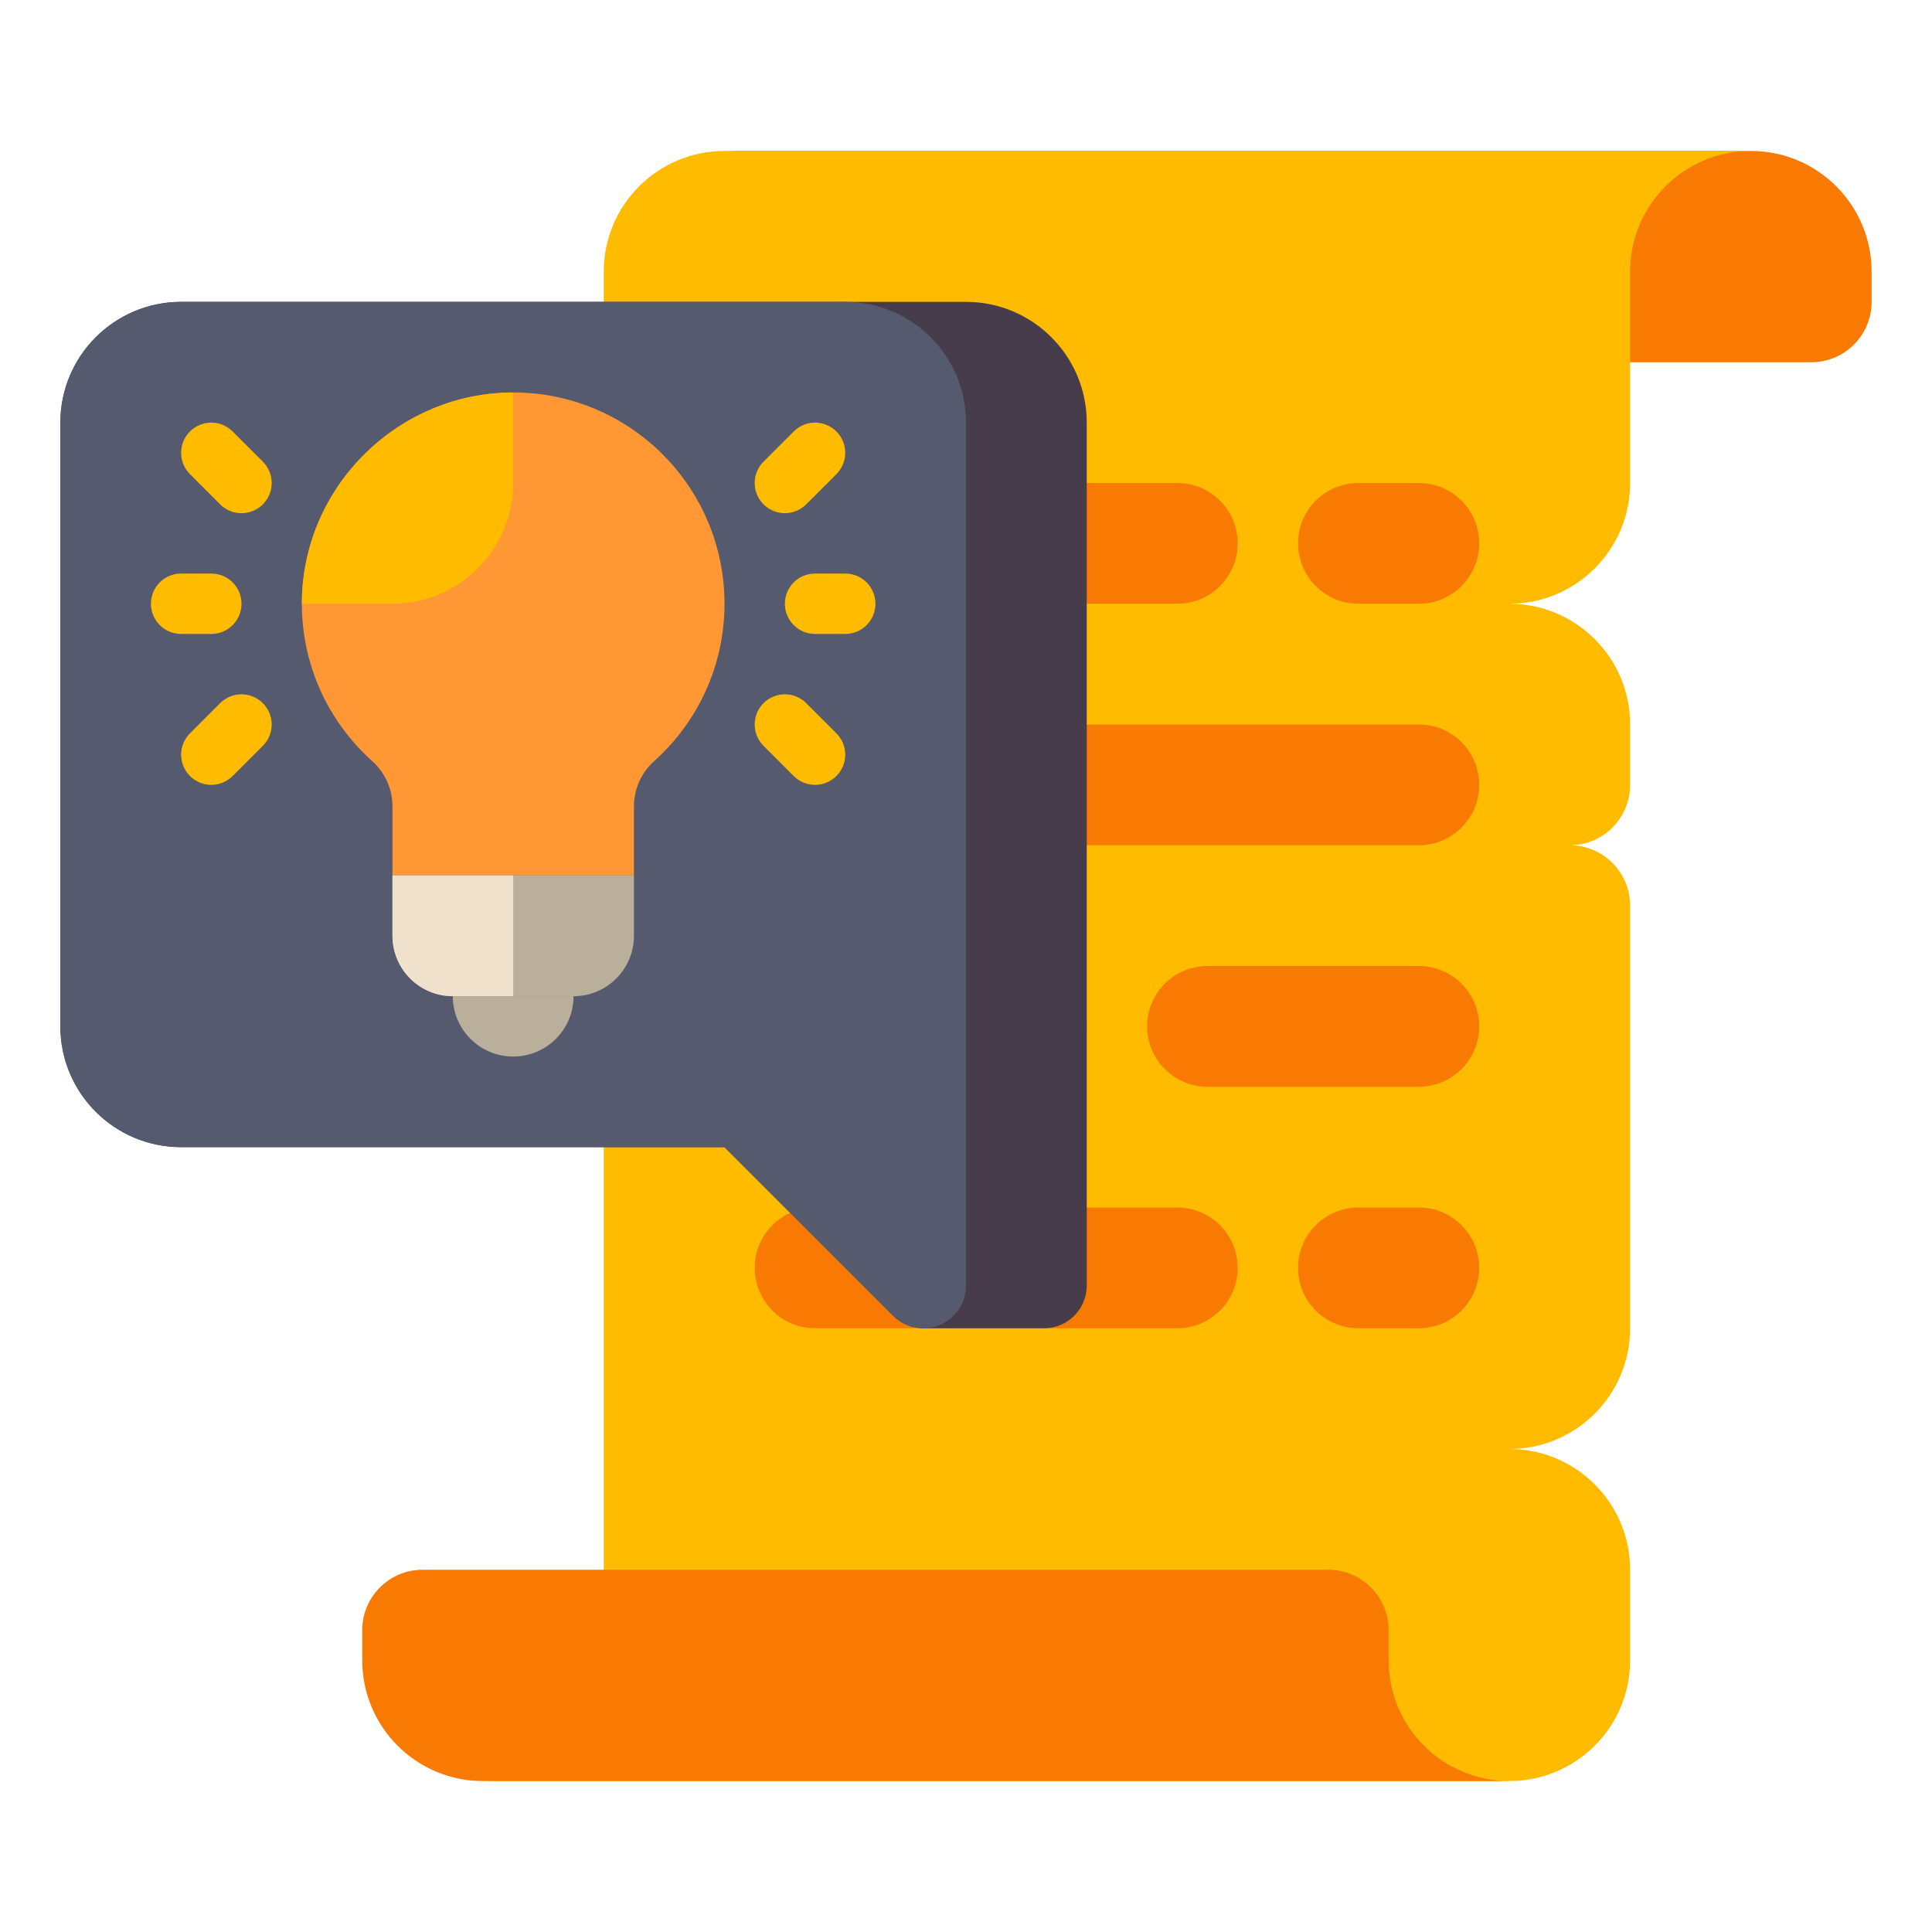
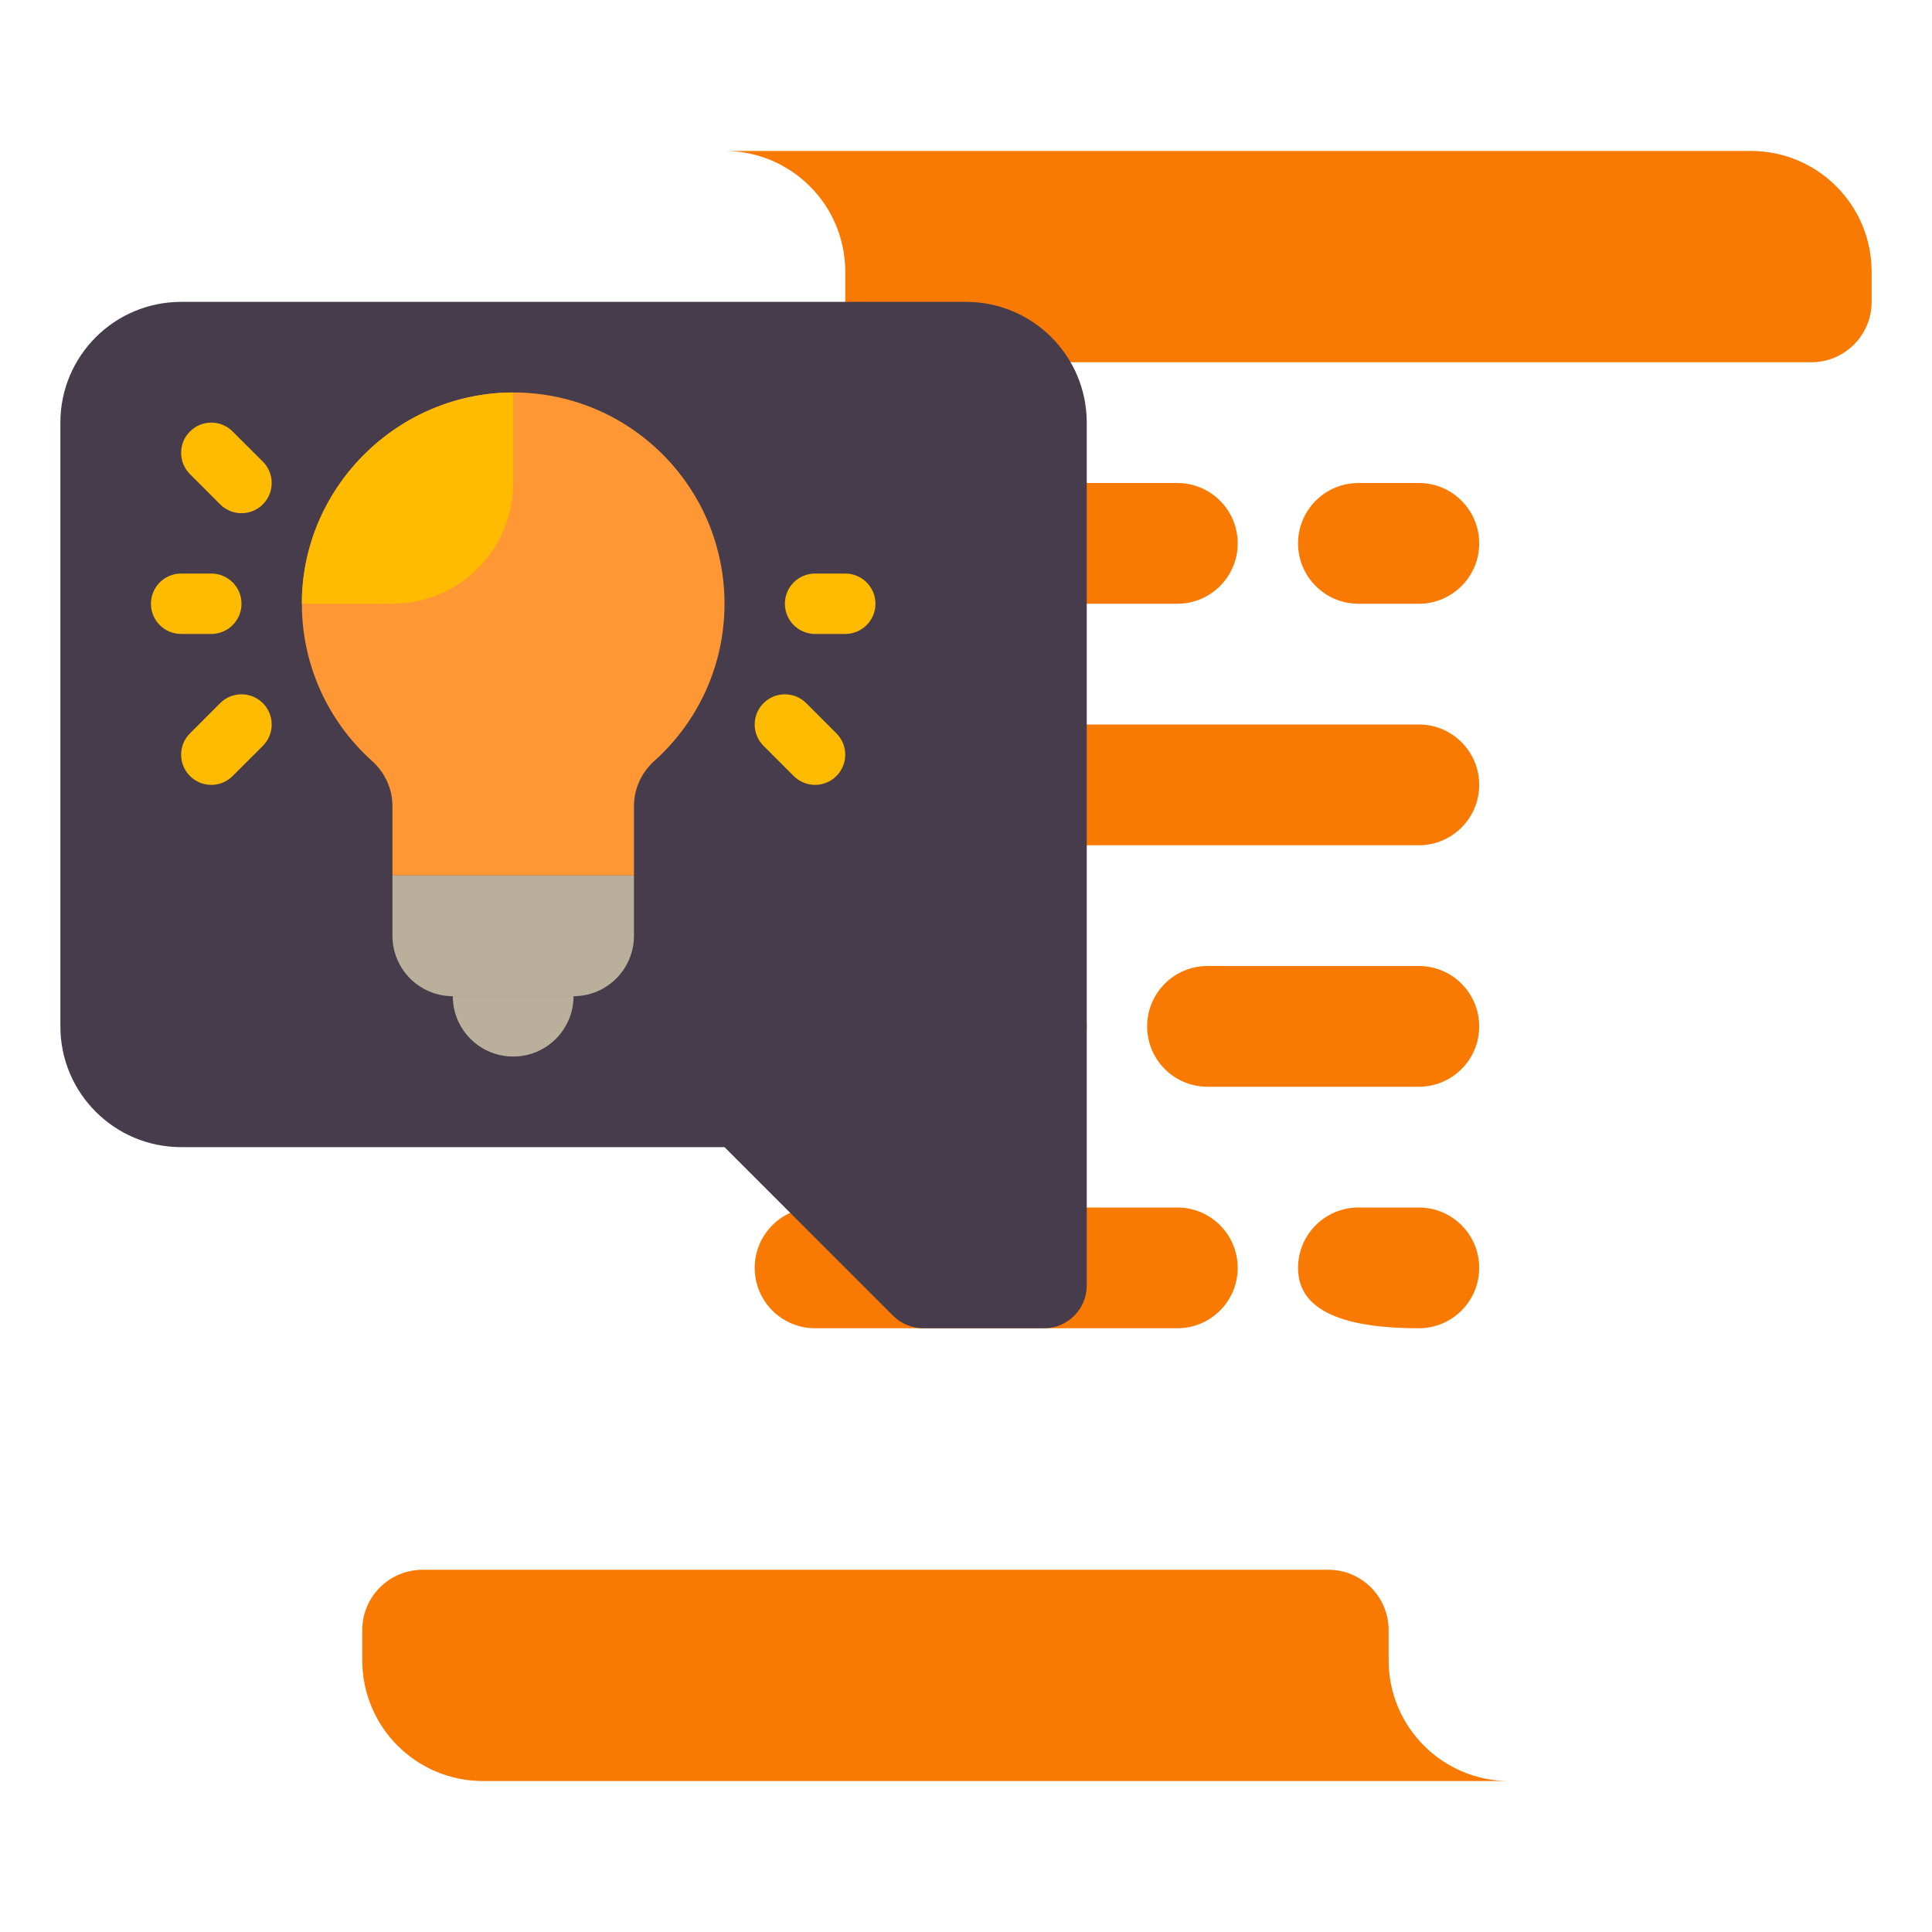
<svg xmlns="http://www.w3.org/2000/svg" width="60" height="60" viewBox="0 0 60 60" fill="none">
  <path d="M26.25 8.438V9.375C26.25 10.411 27.089 11.25 28.125 11.25H56.25C57.286 11.25 58.125 10.411 58.125 9.375V8.438C58.125 6.366 56.446 4.688 54.375 4.688H22.5C24.571 4.688 26.25 6.366 26.25 8.438Z" fill="#F87A02" />
-   <path d="M18.75 51.562V26.25C18.75 24.179 20.429 22.5 22.5 22.5C20.429 22.5 18.75 20.821 18.75 18.75V8.438C18.75 6.366 20.429 4.688 22.5 4.688H54.375C52.304 4.688 50.625 6.366 50.625 8.438V15C50.625 17.071 48.946 18.75 46.875 18.75C48.946 18.75 50.625 20.429 50.625 22.5V24.375C50.625 25.411 49.786 26.25 48.75 26.25C49.786 26.25 50.625 27.089 50.625 28.125V41.25C50.625 43.321 48.946 45 46.875 45C48.946 45 50.625 46.679 50.625 48.75V51.562C50.625 53.634 48.946 55.312 46.875 55.312H15C17.071 55.312 18.75 53.634 18.75 51.562Z" fill="#FFBB00" />
  <path d="M43.125 51.562V50.625C43.125 49.589 42.286 48.75 41.25 48.75H13.125C12.089 48.75 11.25 49.589 11.25 50.625V51.562C11.25 53.634 12.929 55.312 15 55.312H46.875C44.804 55.312 43.125 53.634 43.125 51.562Z" fill="#F87A02" />
  <path d="M44.062 26.25H25.312C24.277 26.25 23.438 25.411 23.438 24.375C23.438 23.339 24.277 22.5 25.312 22.5H44.062C45.098 22.5 45.938 23.339 45.938 24.375C45.938 25.411 45.098 26.25 44.062 26.25Z" fill="#F87A02" />
  <path d="M31.875 33.75H25.312C24.277 33.75 23.438 32.911 23.438 31.875C23.438 30.839 24.277 30 25.312 30H31.875C32.911 30 33.75 30.839 33.75 31.875C33.75 32.911 32.911 33.75 31.875 33.75Z" fill="#F87A02" />
  <path d="M44.062 33.75H37.5C36.464 33.75 35.625 32.911 35.625 31.875C35.625 30.839 36.464 30 37.5 30H44.062C45.098 30 45.938 30.839 45.938 31.875C45.938 32.911 45.098 33.75 44.062 33.75Z" fill="#F87A02" />
  <path d="M36.562 41.25H25.312C24.277 41.25 23.438 40.411 23.438 39.375C23.438 38.339 24.277 37.5 25.312 37.5H36.562C37.598 37.5 38.438 38.339 38.438 39.375C38.438 40.411 37.598 41.25 36.562 41.25Z" fill="#F87A02" />
-   <path d="M44.062 41.25H42.188C41.152 41.25 40.312 40.411 40.312 39.375C40.312 38.339 41.152 37.5 42.188 37.5H44.062C45.098 37.5 45.938 38.339 45.938 39.375C45.938 40.411 45.098 41.25 44.062 41.25Z" fill="#F87A02" />
+   <path d="M44.062 41.25C41.152 41.25 40.312 40.411 40.312 39.375C40.312 38.339 41.152 37.5 42.188 37.5H44.062C45.098 37.5 45.938 38.339 45.938 39.375C45.938 40.411 45.098 41.25 44.062 41.25Z" fill="#F87A02" />
  <path d="M36.562 18.75H25.312C24.277 18.75 23.438 17.911 23.438 16.875C23.438 15.839 24.277 15 25.312 15H36.562C37.598 15 38.438 15.839 38.438 16.875C38.438 17.911 37.598 18.75 36.562 18.75Z" fill="#F87A02" />
  <path d="M44.062 18.75H42.188C41.152 18.75 40.312 17.911 40.312 16.875C40.312 15.839 41.152 15 42.188 15H44.062C45.098 15 45.938 15.839 45.938 16.875C45.938 17.911 45.098 18.75 44.062 18.75Z" fill="#F87A02" />
  <path d="M33.75 13.125V39.924C33.75 40.656 33.156 41.25 32.424 41.25H28.674C28.323 41.25 27.985 41.11 27.737 40.862L22.5 35.625H5.625C3.554 35.625 1.875 33.946 1.875 31.875V13.125C1.875 11.054 3.554 9.375 5.625 9.375H30C32.071 9.375 33.75 11.054 33.75 13.125Z" fill="#463C4B" />
-   <path d="M30 13.125V39.924C30 40.656 29.406 41.25 28.674 41.25C28.323 41.25 27.985 41.11 27.737 40.862L22.5 35.625H5.625C3.554 35.625 1.875 33.946 1.875 31.875V13.125C1.875 11.054 3.554 9.375 5.625 9.375H26.25C28.321 9.375 30 11.054 30 13.125Z" fill="#555A6E" />
  <path d="M22.5 18.75C22.5 15.166 19.627 12.253 16.059 12.189C12.467 12.123 9.451 15.018 9.376 18.61C9.335 20.606 10.185 22.403 11.555 23.633C11.955 23.991 12.188 24.499 12.188 25.036V27.188H19.688V25.036C19.688 24.5 19.919 23.993 20.317 23.635C21.657 22.434 22.5 20.691 22.5 18.75Z" fill="#FF9734" />
  <path d="M17.812 30.938H14.062C13.027 30.938 12.188 30.098 12.188 29.062V27.188H19.688V29.062C19.688 30.098 18.848 30.938 17.812 30.938Z" fill="#B9AF9B" />
-   <path d="M15.938 30.938H14.062C13.027 30.938 12.188 30.098 12.188 29.062V27.188H15.938V30.938Z" fill="#F0E1CD" />
  <path d="M15.938 32.812C14.902 32.812 14.062 31.973 14.062 30.938H17.812C17.812 31.973 16.973 32.812 15.938 32.812Z" fill="#B9AF9B" />
  <path d="M15.937 15V12.19C12.399 12.191 9.45 15.059 9.376 18.61C9.375 18.657 9.377 18.703 9.377 18.75H12.187C14.258 18.75 15.937 17.071 15.937 15Z" fill="#FFBB00" />
  <path d="M26.25 19.688H25.312C24.795 19.688 24.375 19.268 24.375 18.75C24.375 18.232 24.795 17.812 25.312 17.812H26.25C26.768 17.812 27.188 18.232 27.188 18.75C27.188 19.268 26.768 19.688 26.25 19.688Z" fill="#FFBB00" />
-   <path d="M24.375 15.938C24.135 15.938 23.895 15.846 23.712 15.663C23.346 15.297 23.346 14.703 23.712 14.337L24.65 13.4C25.016 13.033 25.609 13.033 25.975 13.4C26.341 13.766 26.341 14.359 25.975 14.725L25.038 15.663C24.855 15.846 24.615 15.938 24.375 15.938Z" fill="#FFBB00" />
  <path d="M25.312 24.375C25.073 24.375 24.833 24.283 24.65 24.1L23.712 23.163C23.346 22.797 23.346 22.203 23.712 21.837C24.078 21.471 24.672 21.471 25.038 21.837L25.975 22.775C26.341 23.141 26.341 23.734 25.975 24.1C25.792 24.283 25.552 24.375 25.312 24.375Z" fill="#FFBB00" />
  <path d="M6.562 19.688H5.625C5.107 19.688 4.688 19.268 4.688 18.75C4.688 18.232 5.107 17.812 5.625 17.812H6.562C7.08 17.812 7.5 18.232 7.5 18.75C7.5 19.268 7.08 19.688 6.562 19.688Z" fill="#FFBB00" />
  <path d="M7.5 15.938C7.26 15.938 7.02 15.846 6.837 15.663L5.9 14.725C5.533 14.359 5.533 13.766 5.9 13.4C6.266 13.033 6.859 13.033 7.225 13.4L8.163 14.337C8.529 14.703 8.529 15.297 8.163 15.663C7.98 15.846 7.74 15.938 7.5 15.938Z" fill="#FFBB00" />
  <path d="M6.562 24.375C6.322 24.375 6.083 24.283 5.9 24.1C5.533 23.734 5.533 23.141 5.9 22.775L6.837 21.837C7.203 21.471 7.797 21.471 8.163 21.837C8.529 22.203 8.529 22.797 8.163 23.163L7.225 24.1C7.042 24.283 6.803 24.375 6.562 24.375Z" fill="#FFBB00" />
</svg>